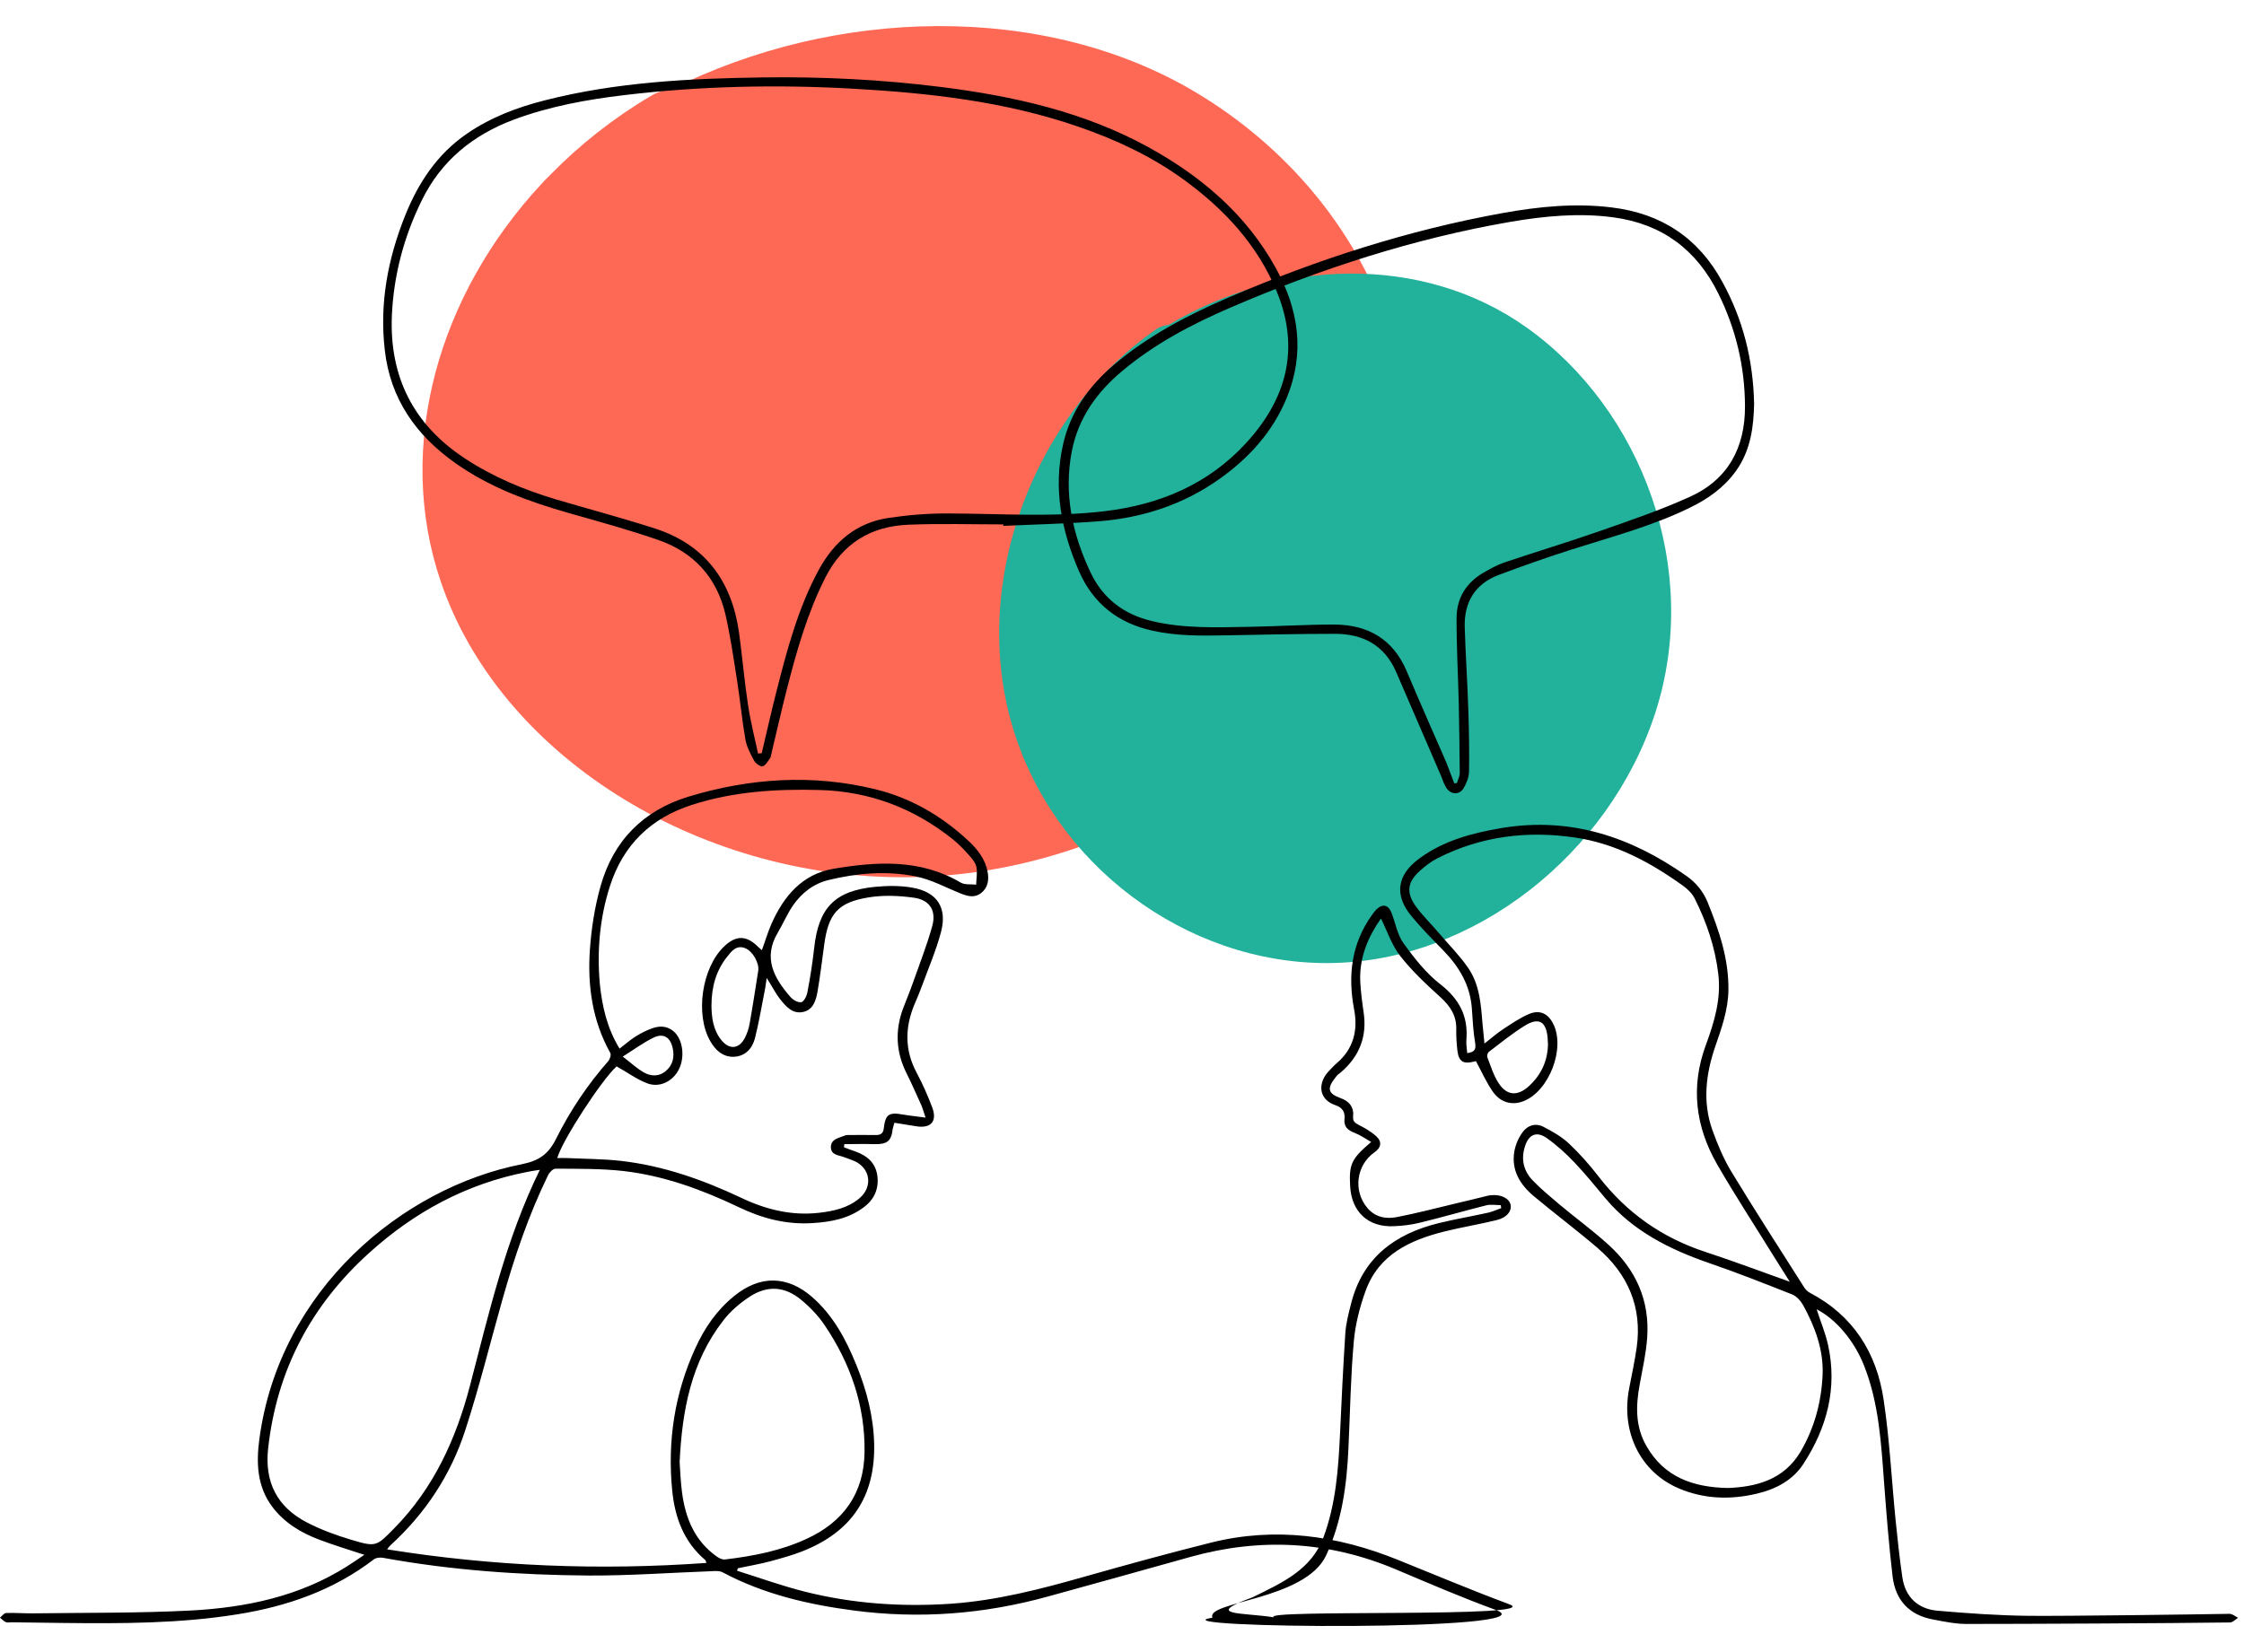
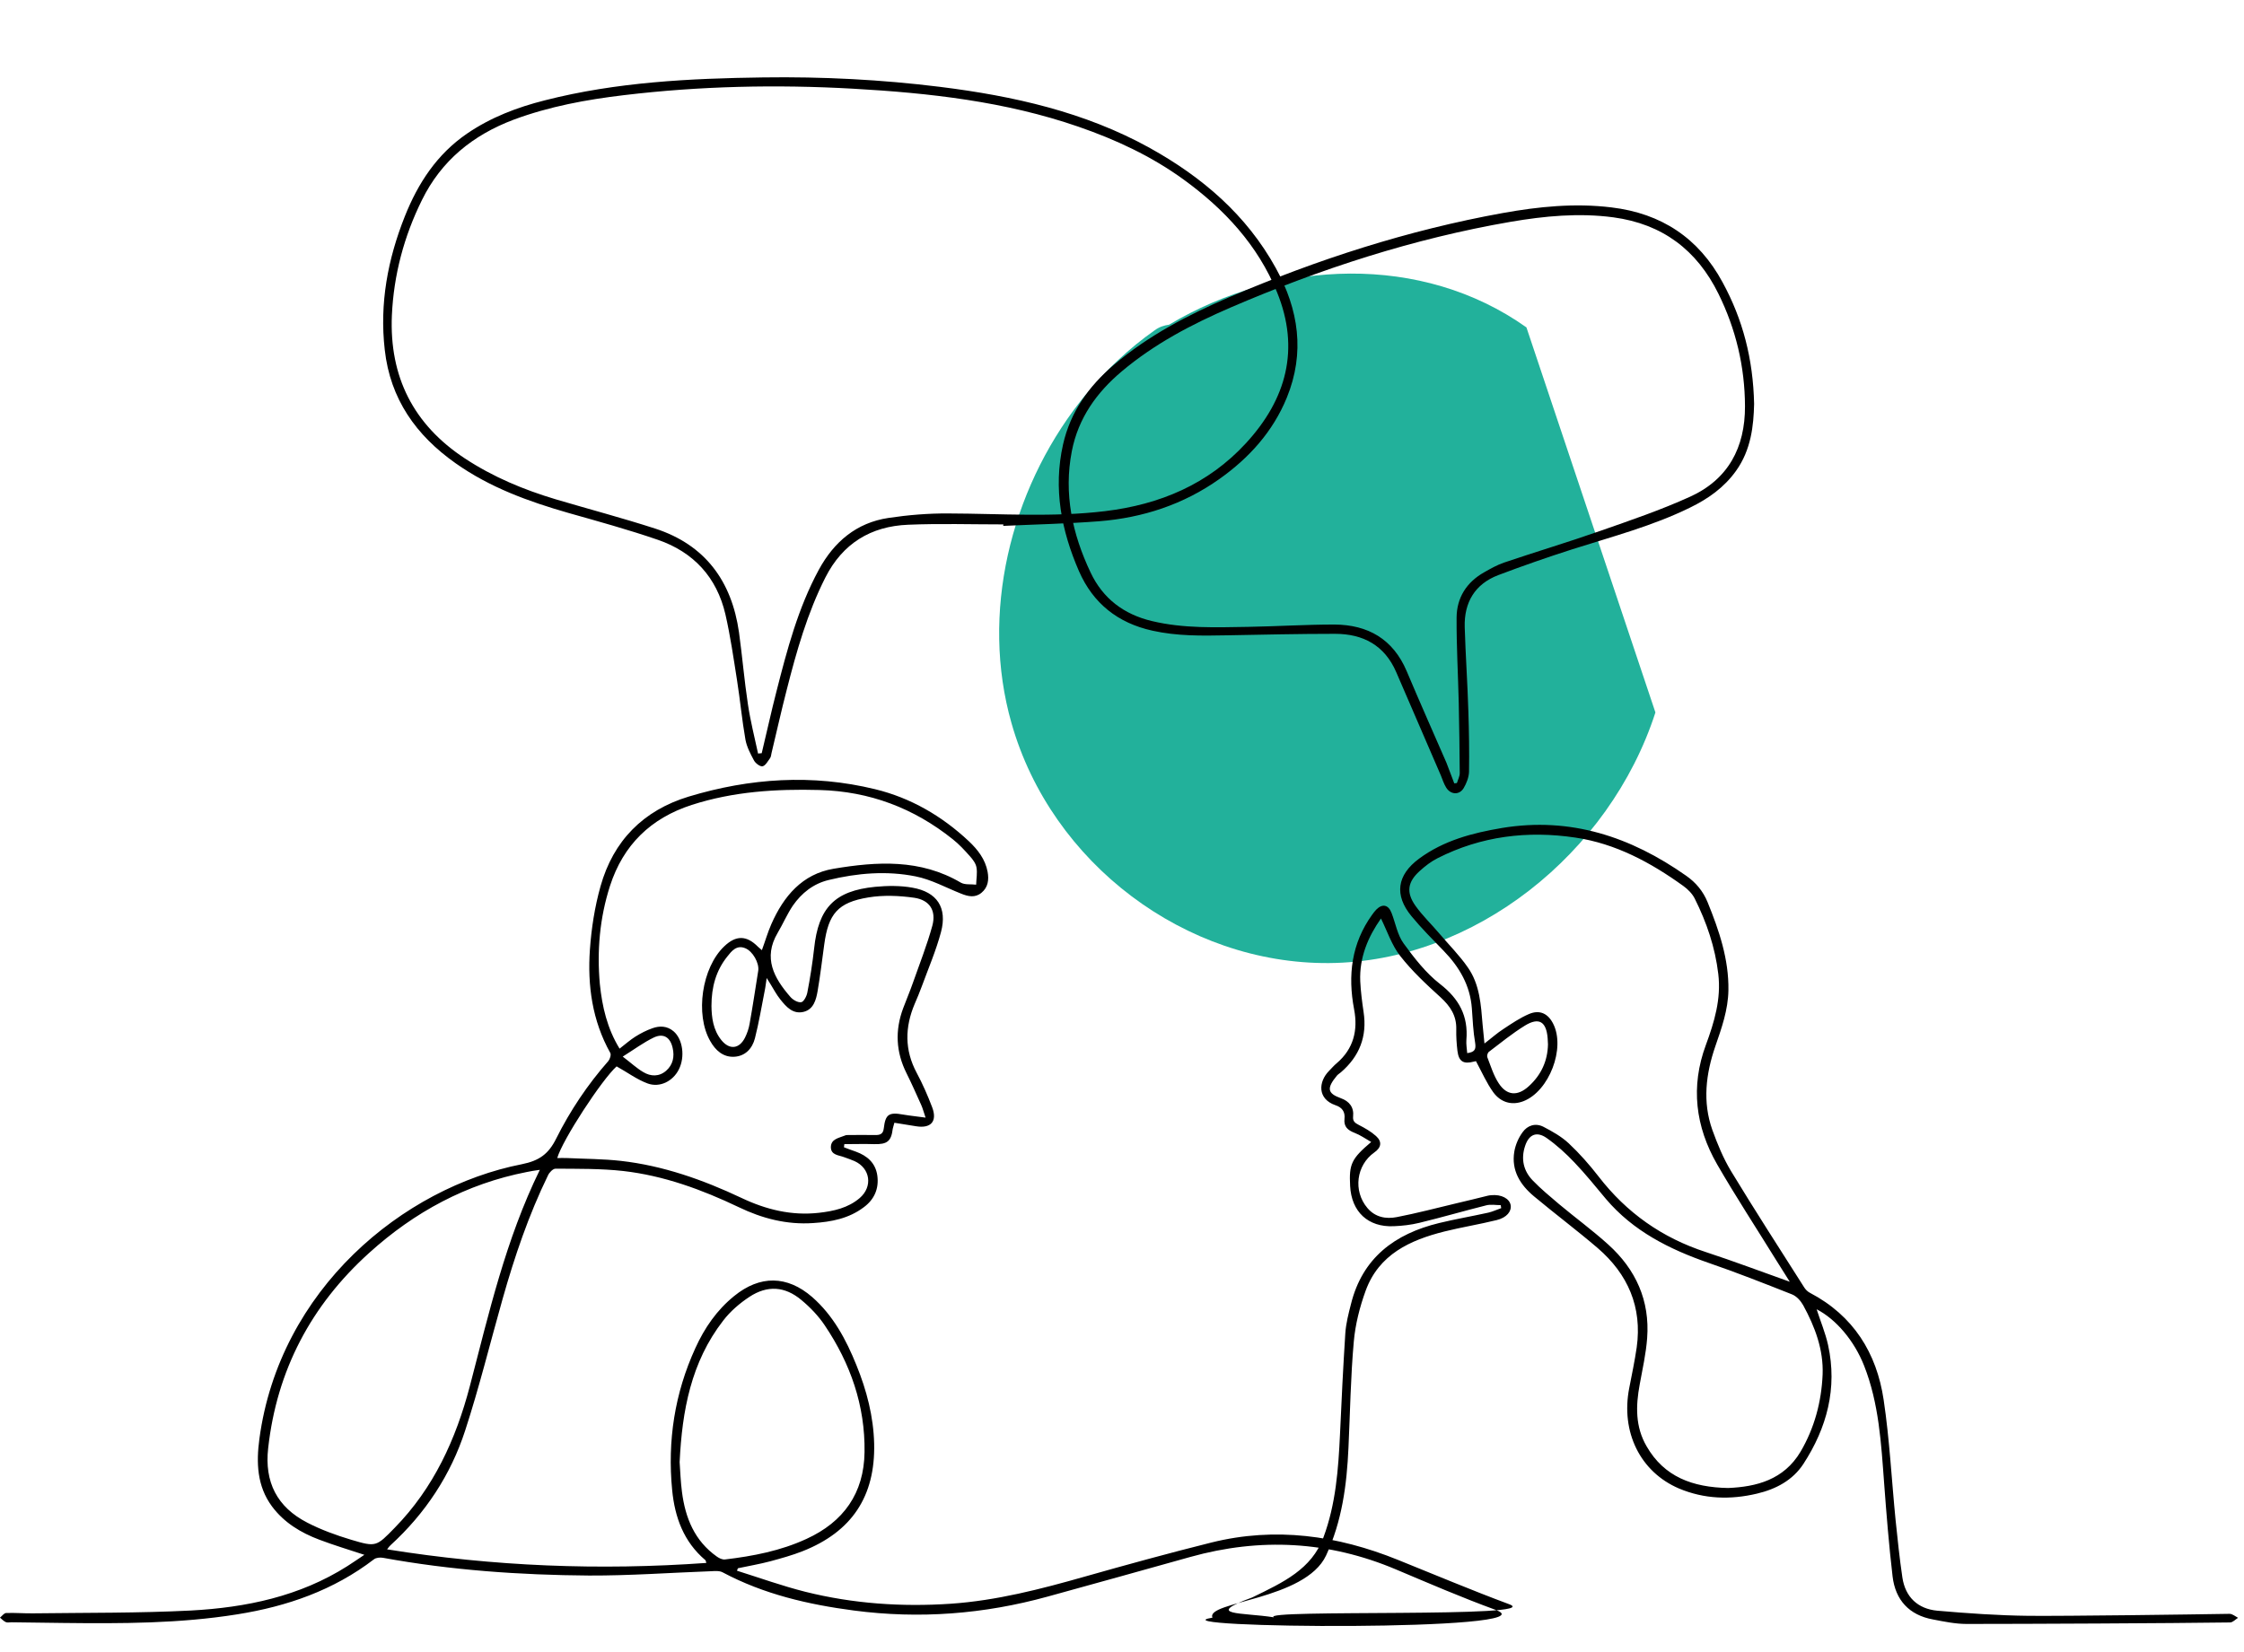
<svg xmlns="http://www.w3.org/2000/svg" width="258" height="190" viewBox="0 0 258 190" fill="none">
-   <path d="M137.51 10.637C119.911 0.122 95.835 0.916 77.231 10.256C76.4 10.351 75.568 10.573 74.806 11.05C70.51 13.591 66.63 16.672 63.27 20.103C63.028 20.358 62.785 20.58 62.542 20.834C62.438 20.961 62.335 21.088 62.196 21.215C50.417 33.922 45.394 51.298 50.66 66.832C57.381 86.75 80.037 101.046 104.218 100.887C128.641 100.728 151.541 85.384 159.266 65.308C167.061 44.977 157.049 22.327 137.51 10.637Z" fill="#FE6955" />
-   <path d="M175.499 37.651C163.503 29.133 147.091 29.777 134.41 37.342C133.843 37.419 133.276 37.6 132.757 37.986C129.828 40.044 127.183 42.54 124.893 45.32C124.728 45.526 124.562 45.706 124.397 45.911C124.326 46.014 124.255 46.117 124.161 46.22C116.132 56.514 112.708 70.59 116.297 83.173C120.878 99.308 136.322 110.888 152.805 110.759C169.454 110.63 185.063 98.201 190.329 81.938C195.643 65.469 188.818 47.121 175.499 37.651Z" fill="#22B19B" />
+   <path d="M175.499 37.651C163.503 29.133 147.091 29.777 134.41 37.342C133.843 37.419 133.276 37.6 132.757 37.986C129.828 40.044 127.183 42.54 124.893 45.32C124.728 45.526 124.562 45.706 124.397 45.911C124.326 46.014 124.255 46.117 124.161 46.22C116.132 56.514 112.708 70.59 116.297 83.173C120.878 99.308 136.322 110.888 152.805 110.759C169.454 110.63 185.063 98.201 190.329 81.938Z" fill="#22B19B" />
  <path d="M84.736 180.644C87.348 181.464 89.941 182.399 92.592 183.066C98.083 184.439 103.689 184.82 109.333 184.439C114.577 184.076 119.648 182.761 124.682 181.331C129.525 179.958 134.388 178.623 139.269 177.403C146.629 175.572 153.76 176.583 160.701 179.386C164.972 181.102 169.205 182.894 173.514 184.496C177.862 186.098 144.741 185.049 146.457 186.002C142.835 185.43 138.258 185.812 143.979 183.714C147.582 181.96 150.786 180.473 152.159 176.812C153.589 172.979 153.875 168.956 154.065 164.933C154.237 161.062 154.428 157.191 154.675 153.34C154.752 152.215 155.038 151.09 155.324 149.984C156.639 144.664 160.358 141.899 165.449 140.66C167.336 140.202 169.243 139.878 171.131 139.459C171.626 139.344 172.103 139.115 172.599 138.944C172.58 138.829 172.561 138.715 172.542 138.601C171.989 138.601 171.398 138.486 170.883 138.62C168.309 139.268 165.754 140.012 163.16 140.641C162.207 140.87 161.216 140.984 160.243 141.022C157.288 141.156 155.381 139.363 155.228 136.389C155.095 133.872 155.381 133.262 157.65 131.336C156.983 130.954 156.392 130.535 155.743 130.287C154.961 129.982 154.485 129.582 154.58 128.685C154.675 127.846 154.294 127.351 153.531 127.103C151.453 126.378 151.567 124.414 152.807 123.156C153.093 122.87 153.36 122.546 153.684 122.279C155.629 120.62 156.144 118.484 155.686 116.082C154.942 112.173 155.381 108.493 157.764 105.194C157.917 104.985 158.069 104.775 158.241 104.603C158.947 103.898 159.633 104.05 159.995 105.004C160.453 106.186 160.663 107.521 161.387 108.512C162.608 110.19 163.942 111.906 165.563 113.165C167.775 114.881 168.824 116.864 168.595 119.609C168.557 120.105 168.652 120.601 168.69 121.116C169.529 121.001 169.72 120.715 169.605 119.953C169.376 118.637 169.319 117.302 169.224 115.967C169.033 113.336 167.794 111.22 165.982 109.351C164.724 108.054 163.446 106.777 162.283 105.366C160.281 102.944 160.605 100.637 163.16 98.749C166.002 96.652 169.3 95.794 172.694 95.222C180.569 93.925 187.491 96.233 193.859 100.713C194.984 101.495 195.823 102.506 196.338 103.783C197.654 107.025 198.779 110.323 198.721 113.889C198.683 116.158 197.94 118.236 197.215 120.334C196.128 123.499 195.728 126.721 196.872 129.944C197.463 131.584 198.13 133.204 199.026 134.692C201.753 139.192 204.613 143.615 207.435 148.058C207.588 148.306 207.836 148.554 208.103 148.687C213.079 151.299 215.768 155.59 216.569 160.986C217.255 165.562 217.484 170.195 217.941 174.81C218.17 177.022 218.399 179.233 218.723 181.426C219.066 183.695 220.515 185.03 222.727 185.24C226.236 185.545 229.744 185.793 233.272 185.831C237.772 185.869 251.824 185.678 256.343 185.602C256.667 185.602 256.992 185.888 257.316 186.06C257.011 186.25 256.706 186.593 256.4 186.593C249.479 186.689 233.024 186.765 226.102 186.765C224.825 186.765 223.528 186.498 222.251 186.25C219.505 185.754 217.922 184.019 217.598 181.312C217.179 177.746 216.893 174.18 216.626 170.596C216.283 166.001 216.035 161.405 214.319 157.058C213.194 154.198 211.096 151.719 208.865 150.575C209.304 151.948 209.876 153.302 210.181 154.693C211.268 159.651 210.047 164.208 207.34 168.365C206.12 170.234 204.194 171.263 202.001 171.778C198.95 172.503 195.937 172.407 193.039 171.187C188.577 169.28 186.327 164.685 187.319 159.632C187.624 158.068 187.948 156.524 188.177 154.96C188.825 150.327 187.166 146.533 183.696 143.539C181.313 141.499 178.796 139.611 176.374 137.59C174.792 136.274 173.743 134.615 174.105 132.442C174.239 131.66 174.582 130.859 175.059 130.211C175.612 129.429 176.527 129.124 177.442 129.582C178.472 130.116 179.52 130.707 180.359 131.488C181.599 132.651 182.743 133.948 183.792 135.302C187.014 139.478 191.094 142.357 196.128 143.997C199.332 145.045 202.497 146.247 205.776 147.41C205.223 146.533 204.689 145.694 204.156 144.836C201.906 141.194 199.56 137.609 197.425 133.91C194.927 129.563 194.355 124.967 196.128 120.181C197.101 117.55 197.901 114.881 197.558 112.02C197.196 108.951 196.224 106.09 194.851 103.345C194.565 102.773 194.05 102.258 193.516 101.877C189.779 99.188 185.755 97.014 181.122 96.328C175.631 95.508 170.292 96.156 165.296 98.692C164.533 99.074 163.847 99.608 163.218 100.18C161.845 101.419 161.654 102.62 162.722 104.146C163.542 105.309 164.591 106.3 165.506 107.387C166.593 108.665 167.794 109.866 168.747 111.239C170.139 113.203 170.273 115.567 170.463 117.874C170.521 118.542 170.597 119.19 170.673 120.01C171.474 119.4 172.122 118.808 172.866 118.332C173.819 117.703 174.773 117.054 175.802 116.616C177.023 116.101 177.976 116.559 178.567 117.722C180.016 120.544 178.109 125.501 175.154 126.645C173.876 127.141 172.58 126.836 171.684 125.616C170.921 124.548 170.387 123.327 169.701 122.05C169.758 122.031 169.624 122.05 169.472 122.088C168.252 122.412 167.718 122.088 167.565 120.849C167.47 120.029 167.413 119.209 167.432 118.37C167.47 116.806 166.745 115.72 165.62 114.69C163.98 113.203 162.341 111.677 160.987 109.942C160.014 108.703 159.5 107.101 158.775 105.633C157.288 107.749 156.277 110.114 156.392 112.859C156.449 114.023 156.601 115.205 156.773 116.368C157.211 119.19 156.296 121.497 154.161 123.327C154.008 123.461 153.836 123.556 153.722 123.69C152.483 125.177 152.635 125.749 154.161 126.302C155.133 126.645 155.686 127.351 155.572 128.399C155.514 128.952 155.781 129.143 156.22 129.372C156.925 129.734 157.631 130.135 158.203 130.649C158.927 131.298 158.813 131.984 158.012 132.537C155.934 134.005 155.553 136.961 157.211 138.925C158.108 139.992 159.347 140.221 160.605 139.973C162.874 139.535 165.105 138.944 167.355 138.41C168.595 138.124 169.815 137.819 171.054 137.514C171.169 137.476 171.302 137.476 171.436 137.456C172.618 137.342 173.552 137.838 173.686 138.601C173.8 139.306 173.247 140.031 172.084 140.317C170.082 140.812 168.042 141.137 166.059 141.632C162.112 142.624 158.546 144.264 157.021 148.42C156.334 150.308 155.82 152.329 155.648 154.312C155.286 158.354 155.228 162.435 155.038 166.496C154.847 170.767 154.294 174.962 152.464 178.89C150.061 184.038 138.582 184.172 139.402 186.04C131.985 187.261 178.891 187.661 171.951 185.144C168.08 183.733 164.285 182.093 160.491 180.492C152.769 177.231 144.894 176.812 136.847 179.062C131.394 180.587 125.922 182.113 120.449 183.619C113.127 185.64 105.71 186.212 98.178 185.221C92.935 184.534 87.825 183.352 83.096 180.835C82.715 180.625 82.181 180.682 81.723 180.702C77.052 180.873 72.399 181.216 67.728 181.197C59.777 181.14 51.864 180.587 44.027 179.157C43.703 179.1 43.245 179.138 42.997 179.329C38.345 182.894 33.025 184.744 27.286 185.659C20.631 186.727 13.938 186.727 7.246 186.651C5.282 186.632 3.299 186.593 1.335 186.574C1.106 186.574 0.858 186.632 0.667 186.555C0.419 186.441 0.21 186.212 0 186.04C0.229 185.85 0.477 185.507 0.705 185.507C1.754 185.468 2.803 185.564 3.852 185.545C9.877 185.468 15.921 185.526 21.947 185.221C28.296 184.877 34.455 183.6 39.946 180.11C40.576 179.71 41.205 179.271 41.891 178.814C40.099 178.223 38.383 177.708 36.724 177.079C34.588 176.278 32.663 175.115 31.271 173.246C29.535 170.901 29.459 168.193 29.822 165.486C32.129 148.268 46.334 136.579 60.005 133.891C62.008 133.49 63.075 132.709 63.952 130.935C65.554 127.732 67.556 124.738 69.939 122.031C70.13 121.802 70.283 121.306 70.168 121.097C68.09 117.378 67.537 113.336 67.823 109.218C67.995 106.777 68.376 104.298 69.043 101.934C70.512 96.69 73.963 93.201 79.168 91.618C86.223 89.483 93.392 89.006 100.6 90.76C104.7 91.752 108.303 93.849 111.392 96.747C112.422 97.72 113.28 98.826 113.547 100.256C113.718 101.19 113.604 102.048 112.841 102.677C112.098 103.288 111.297 103.097 110.496 102.773C108.761 102.086 107.083 101.152 105.272 100.79C101.935 100.122 98.56 100.408 95.261 101.209C93.526 101.629 92.172 102.696 91.162 104.146C90.494 105.137 90.018 106.262 89.407 107.292C87.71 110.171 88.988 112.478 90.857 114.633C91.143 114.976 91.715 115.319 92.115 115.262C92.401 115.224 92.744 114.576 92.82 114.156C93.145 112.478 93.412 110.781 93.602 109.084C94.098 104.413 95.948 102.449 100.619 101.991C102.03 101.857 103.498 101.838 104.89 102.086C107.75 102.582 108.933 104.393 108.189 107.196C107.617 109.332 106.74 111.372 105.977 113.451C105.729 114.137 105.443 114.804 105.157 115.472C104.032 118.141 103.994 120.753 105.386 123.366C106.072 124.643 106.664 125.997 107.178 127.351C107.789 128.971 107.026 129.81 105.31 129.524C104.509 129.391 103.689 129.257 102.831 129.124C102.755 129.429 102.678 129.639 102.64 129.829C102.469 131.26 101.992 131.622 100.505 131.584C99.361 131.546 98.217 131.584 97.073 131.584C97.053 131.698 97.053 131.813 97.034 131.946C97.492 132.118 97.931 132.289 98.388 132.442C99.704 132.918 100.657 133.738 100.867 135.187C101.077 136.694 100.524 137.952 99.303 138.848C97.587 140.145 95.566 140.526 93.488 140.66C90.456 140.87 87.615 140.126 84.927 138.829C80.694 136.808 76.327 135.207 71.656 134.673C69.082 134.387 66.469 134.425 63.876 134.406C63.571 134.406 63.151 134.844 62.999 135.187C60.787 139.726 59.166 144.511 57.794 149.355C56.364 154.407 55.105 159.537 53.484 164.513C51.825 169.623 48.908 174.047 44.904 177.708C44.789 177.803 44.713 177.918 44.504 178.185C56.764 180.149 68.929 180.625 81.208 179.748C81.151 179.577 81.151 179.462 81.094 179.424C78.596 177.308 77.586 174.486 77.281 171.378C76.728 165.715 77.567 160.242 79.95 155.037C80.999 152.73 82.41 150.67 84.412 149.05C87.367 146.647 90.494 146.666 93.374 149.164C95.795 151.28 97.282 154.064 98.465 157.001C99.647 159.899 100.428 162.912 100.505 166.039C100.638 172.102 97.931 176.163 92.287 178.394C91.085 178.871 89.827 179.214 88.569 179.557C87.348 179.882 86.09 180.091 84.85 180.358C84.793 180.435 84.774 180.53 84.736 180.644ZM71.236 120.601C71.903 120.086 72.457 119.59 73.067 119.209C73.677 118.828 74.344 118.484 75.011 118.256C75.85 117.95 76.709 117.989 77.433 118.599C78.501 119.495 78.787 121.554 78.043 123.003C77.376 124.338 75.87 125.12 74.459 124.605C73.219 124.147 72.132 123.327 70.893 122.641C69.196 124.166 64.658 131.107 64.067 133.185C64.448 133.185 64.829 133.166 65.211 133.185C67.27 133.281 69.348 133.281 71.389 133.51C76.251 134.062 80.827 135.683 85.232 137.762C88.073 139.115 91.028 139.84 94.174 139.478C95.852 139.287 97.511 138.925 98.846 137.781C100.371 136.465 100.066 134.348 98.236 133.529C97.854 133.357 97.473 133.243 97.073 133.09C96.443 132.842 95.547 132.861 95.528 131.946C95.528 130.974 96.462 130.878 97.149 130.592C97.263 130.535 97.397 130.535 97.53 130.535C98.541 130.535 99.551 130.516 100.562 130.535C101.134 130.554 101.534 130.459 101.611 129.772C101.801 128.132 102.202 127.885 103.88 128.19C104.661 128.323 105.462 128.399 106.416 128.533C106.187 127.885 106.091 127.446 105.901 127.046C105.348 125.825 104.814 124.605 104.223 123.423C103.003 120.982 102.888 118.503 103.842 115.948C104.204 114.976 104.623 114.003 104.967 113.012C105.729 110.838 106.587 108.684 107.197 106.453C107.655 104.718 106.892 103.516 105.119 103.249C103.384 103.002 101.553 102.925 99.837 103.211C96.329 103.783 95.242 105.099 94.765 108.626C94.517 110.419 94.308 112.211 94.003 113.984C93.831 114.976 93.545 116.082 92.401 116.368C91.162 116.673 90.399 115.796 89.713 114.938C89.274 114.385 88.95 113.775 88.588 113.184C88.473 112.993 88.34 112.783 88.149 112.478C88.054 113.069 88.016 113.508 87.92 113.946C87.558 115.777 87.253 117.626 86.795 119.419C86.49 120.601 85.67 121.478 84.393 121.535C83.134 121.592 82.257 120.792 81.666 119.743C79.893 116.673 80.694 111.277 83.268 108.836C84.621 107.54 85.842 107.559 87.157 108.893C87.31 109.046 87.482 109.16 87.596 109.275C87.977 108.245 88.263 107.235 88.683 106.281C90.094 103.078 92.229 100.523 95.833 99.913C100.829 99.074 105.825 98.769 110.477 101.514C110.954 101.781 111.64 101.667 112.231 101.743C112.25 101.076 112.384 100.389 112.269 99.76C112.193 99.302 111.85 98.845 111.507 98.463C110.897 97.777 110.267 97.091 109.543 96.519C105.062 92.934 99.971 91.008 94.213 90.856C89.236 90.722 84.316 91.027 79.531 92.572C74.821 94.097 71.656 97.167 70.13 101.896C68.948 105.576 68.624 109.351 68.967 113.184C69.234 115.758 69.806 118.275 71.236 120.601ZM62.065 134.539C61.435 134.634 60.997 134.692 60.577 134.787C53.637 136.141 47.65 139.382 42.444 144.092C35.771 150.117 31.824 157.592 30.832 166.553C30.394 170.443 31.843 173.322 35.332 175.115C36.915 175.935 38.65 176.564 40.366 177.079C43.245 177.937 43.264 177.88 45.381 175.706C49.861 171.13 52.416 165.524 54.018 159.422C56.211 151.033 58.137 142.567 62.065 134.539ZM198.683 171.13C201.925 170.996 205.09 170.195 207.016 166.954C208.617 164.227 209.418 161.215 209.552 158.088C209.666 155.227 208.675 152.596 207.321 150.117C207.035 149.602 206.558 149.069 206.024 148.859C202.84 147.6 199.656 146.342 196.433 145.236C191.933 143.672 187.777 141.594 184.63 137.876C183.448 136.465 182.285 135.016 181.027 133.7C180.054 132.671 178.986 131.698 177.823 130.878C176.679 130.077 175.783 130.459 175.345 131.793C174.849 133.281 175.154 134.654 176.222 135.759C177.156 136.732 178.224 137.609 179.253 138.486C181.122 140.05 183.105 141.499 184.916 143.139C188.082 145.999 189.702 149.583 189.378 153.893C189.245 155.685 188.844 157.458 188.52 159.232C188.063 161.691 188.005 164.094 189.321 166.344C191.342 169.852 194.603 171.053 198.683 171.13ZM78.139 168.155C78.215 169.242 78.253 170.405 78.406 171.568C78.787 174.562 79.855 177.212 82.429 179.024C82.696 179.214 83.058 179.386 83.363 179.348C86.585 178.966 89.751 178.356 92.725 176.983C96.977 175.038 99.342 171.74 99.399 166.992C99.475 161.653 97.778 156.81 94.823 152.424C94.098 151.338 93.145 150.346 92.134 149.507C90.246 147.925 88.225 147.791 86.166 149.145C85.041 149.888 83.973 150.804 83.153 151.872C79.454 156.638 78.425 162.225 78.139 168.155ZM81.799 115.7C81.819 116.978 81.971 118.427 82.944 119.628C83.859 120.753 84.984 120.658 85.651 119.342C85.899 118.847 86.09 118.294 86.185 117.741C86.547 115.72 86.852 113.679 87.177 111.639C87.31 110.762 86.547 109.389 85.67 109.046C84.679 108.646 84.107 109.389 83.611 110.018C82.333 111.62 81.799 113.489 81.799 115.7ZM177.976 120.105C177.957 119.838 177.957 119.628 177.938 119.4C177.785 117.493 176.946 116.959 175.326 117.95C173.876 118.847 172.542 119.933 171.188 120.963C171.035 121.078 170.94 121.421 170.997 121.573C171.398 122.603 171.722 123.69 172.313 124.586C173.247 126.016 174.487 126.092 175.764 124.929C177.194 123.633 177.938 122.012 177.976 120.105ZM71.598 121.516C72.552 122.241 73.2 122.851 73.944 123.289C74.821 123.823 75.793 123.842 76.594 123.137C77.376 122.45 77.567 121.516 77.338 120.525C77.071 119.304 76.289 118.789 75.164 119.323C73.982 119.895 72.933 120.677 71.598 121.516Z" fill="black" />
  <path d="M115.358 60.31C111.716 60.31 108.056 60.195 104.414 60.348C100.123 60.519 96.882 62.502 94.899 66.411C92.821 70.511 91.581 74.896 90.456 79.32C89.827 81.741 89.293 84.182 88.702 86.623C88.664 86.813 88.645 87.023 88.549 87.176C88.282 87.538 88.016 88.053 87.672 88.129C87.405 88.186 86.853 87.786 86.681 87.443C86.28 86.699 85.861 85.898 85.708 85.078C85.308 82.809 85.098 80.502 84.736 78.214C84.336 75.678 83.973 73.142 83.401 70.644C82.41 66.392 79.74 63.494 75.641 62.083C72.266 60.92 68.796 59.966 65.363 58.994C60.768 57.678 56.306 56.057 52.378 53.274C47.84 50.07 44.866 45.895 44.237 40.231C43.627 34.893 44.58 29.821 46.544 24.882C48.069 21.05 50.243 17.732 53.694 15.367C56.421 13.499 59.472 12.336 62.656 11.535C70.874 9.438 79.302 9.018 87.749 8.904C94.556 8.808 101.344 9.152 108.094 9.991C116.502 11.039 124.72 12.87 132.214 17.026C138.22 20.363 143.311 24.711 146.686 30.831C149.318 35.598 150.061 40.575 147.945 45.742C146.343 49.651 143.616 52.663 140.203 55.085C136.066 58.022 131.394 59.547 126.379 59.947C122.718 60.233 119.019 60.31 115.339 60.481C115.358 60.405 115.358 60.367 115.358 60.31ZM87.157 86.661C87.291 86.642 87.444 86.642 87.577 86.623C88.149 84.258 88.664 81.875 89.274 79.511C90.494 74.725 91.753 69.939 94.136 65.534C95.891 62.312 98.465 60.119 102.145 59.566C104.433 59.223 106.759 59.032 109.066 59.051C115.072 59.07 121.079 59.509 127.066 58.784C133.358 58.022 138.907 55.695 143.254 50.967C147.907 45.914 149.489 40.136 146.82 33.596C144.608 28.181 140.756 24.043 136.085 20.649C132.386 17.961 128.286 16.054 123.977 14.567C115.587 11.668 106.873 10.696 98.064 10.2C89.274 9.704 80.484 9.895 71.732 10.944C67.404 11.459 63.152 12.241 59.052 13.766C54.361 15.539 50.739 18.476 48.508 23.014C46.449 27.189 45.266 31.613 45.056 36.266C44.752 43.321 47.535 48.831 53.446 52.721C56.688 54.856 60.215 56.325 63.914 57.43C67.709 58.555 71.541 59.566 75.317 60.786C81.075 62.655 84.126 66.831 84.965 72.722C85.346 75.487 85.575 78.271 85.994 81.017C86.28 82.943 86.757 84.792 87.157 86.661Z" fill="black" />
  <path d="M201.676 46.448C201.619 48.945 201.333 51.729 199.598 54.151C198.225 56.077 196.375 57.373 194.297 58.384C189.988 60.5 185.335 61.721 180.778 63.17C177.918 64.085 175.077 65.076 172.255 66.144C169.566 67.174 168.327 69.29 168.403 72.112C168.499 75.354 168.727 78.576 168.823 81.818C168.899 84.125 168.937 86.451 168.899 88.758C168.88 89.388 168.613 90.074 168.289 90.627C167.793 91.466 166.783 91.409 166.268 90.57C166.001 90.131 165.848 89.654 165.658 89.178C163.941 85.212 162.244 81.265 160.528 77.299C159.194 74.21 156.715 72.894 153.492 72.894C149.336 72.894 145.179 72.99 141.022 73.066C138.162 73.123 135.321 73.161 132.499 72.532C128.514 71.655 125.673 69.386 124.052 65.687C122.031 61.034 121.078 56.191 122.222 51.119C123.061 47.382 125.177 44.426 128.056 41.967C132.022 38.592 136.58 36.227 141.308 34.187C151.452 29.84 161.901 26.465 172.77 24.501C176.907 23.757 181.064 23.338 185.278 23.853C191.017 24.539 195.307 27.38 198.053 32.471C200.379 36.742 201.562 41.28 201.676 46.448ZM167.202 90.093C167.297 90.074 167.412 90.074 167.507 90.055C167.621 89.674 167.831 89.292 167.831 88.911C167.812 86.222 167.774 83.534 167.717 80.826C167.641 77.566 167.45 74.286 167.469 71.026C167.488 68.737 168.613 66.964 170.634 65.82C171.378 65.401 172.14 64.962 172.941 64.695C176.602 63.456 180.301 62.35 183.943 61.072C187.433 59.852 190.96 58.651 194.316 57.125C198.682 55.142 200.646 51.481 200.627 46.715C200.608 42.157 199.579 37.848 197.576 33.787C195.098 28.753 191.132 25.759 185.507 24.997C181.522 24.463 177.575 24.844 173.666 25.512C162.53 27.437 151.834 30.908 141.48 35.369C137.018 37.295 132.728 39.545 128.972 42.71C126.073 45.151 123.976 48.087 123.232 51.882C122.279 56.782 123.29 61.416 125.387 65.839C126.798 68.833 129.22 70.663 132.442 71.426C136.103 72.303 139.821 72.151 143.52 72.093C146.819 72.036 150.118 71.826 153.416 71.826C157.287 71.846 160.166 73.504 161.73 77.184C163.217 80.712 164.78 84.22 166.306 87.729C166.611 88.51 166.897 89.292 167.202 90.093Z" fill="black" />
</svg>